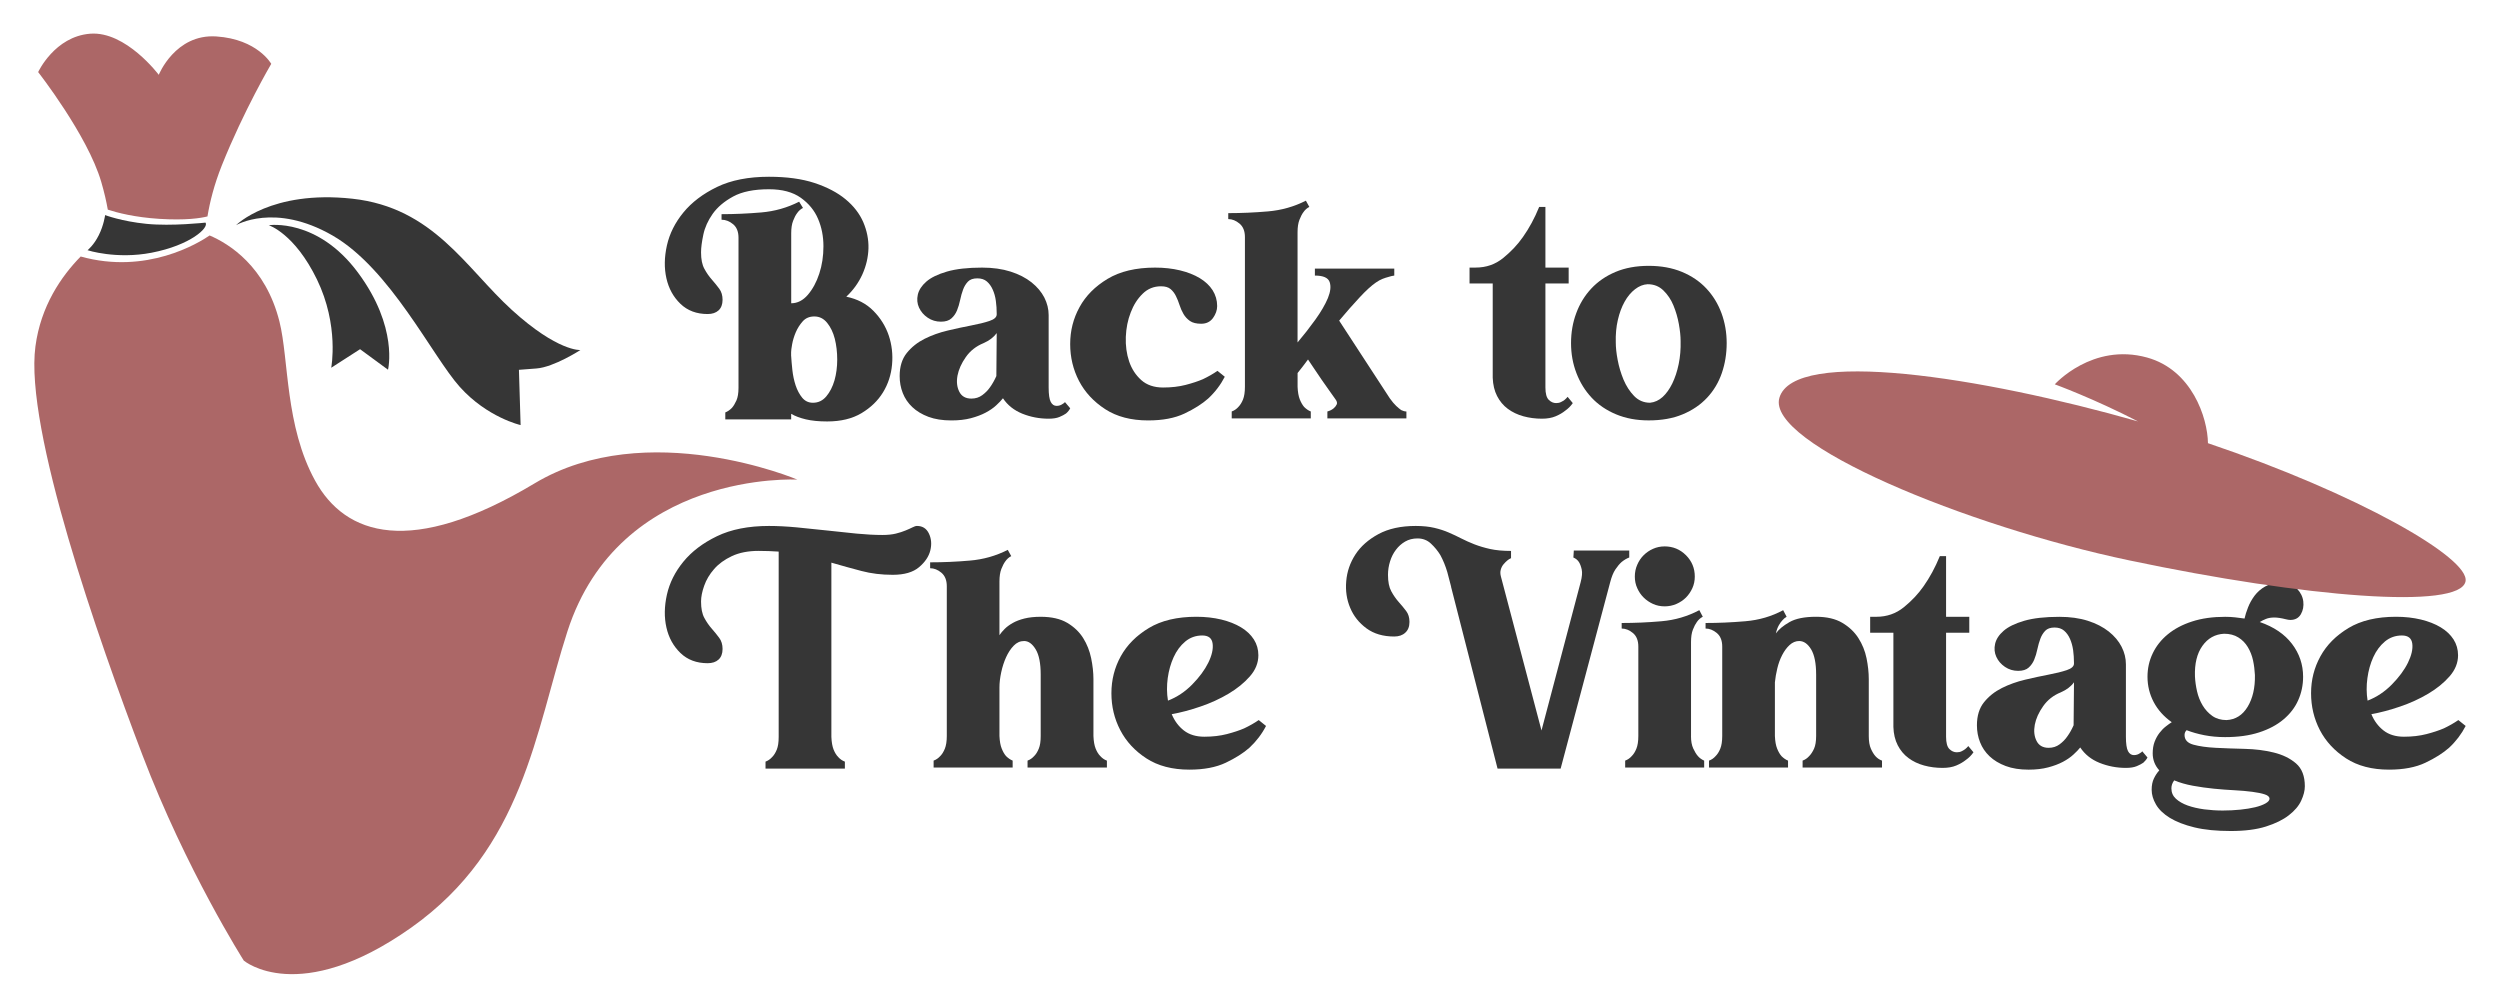
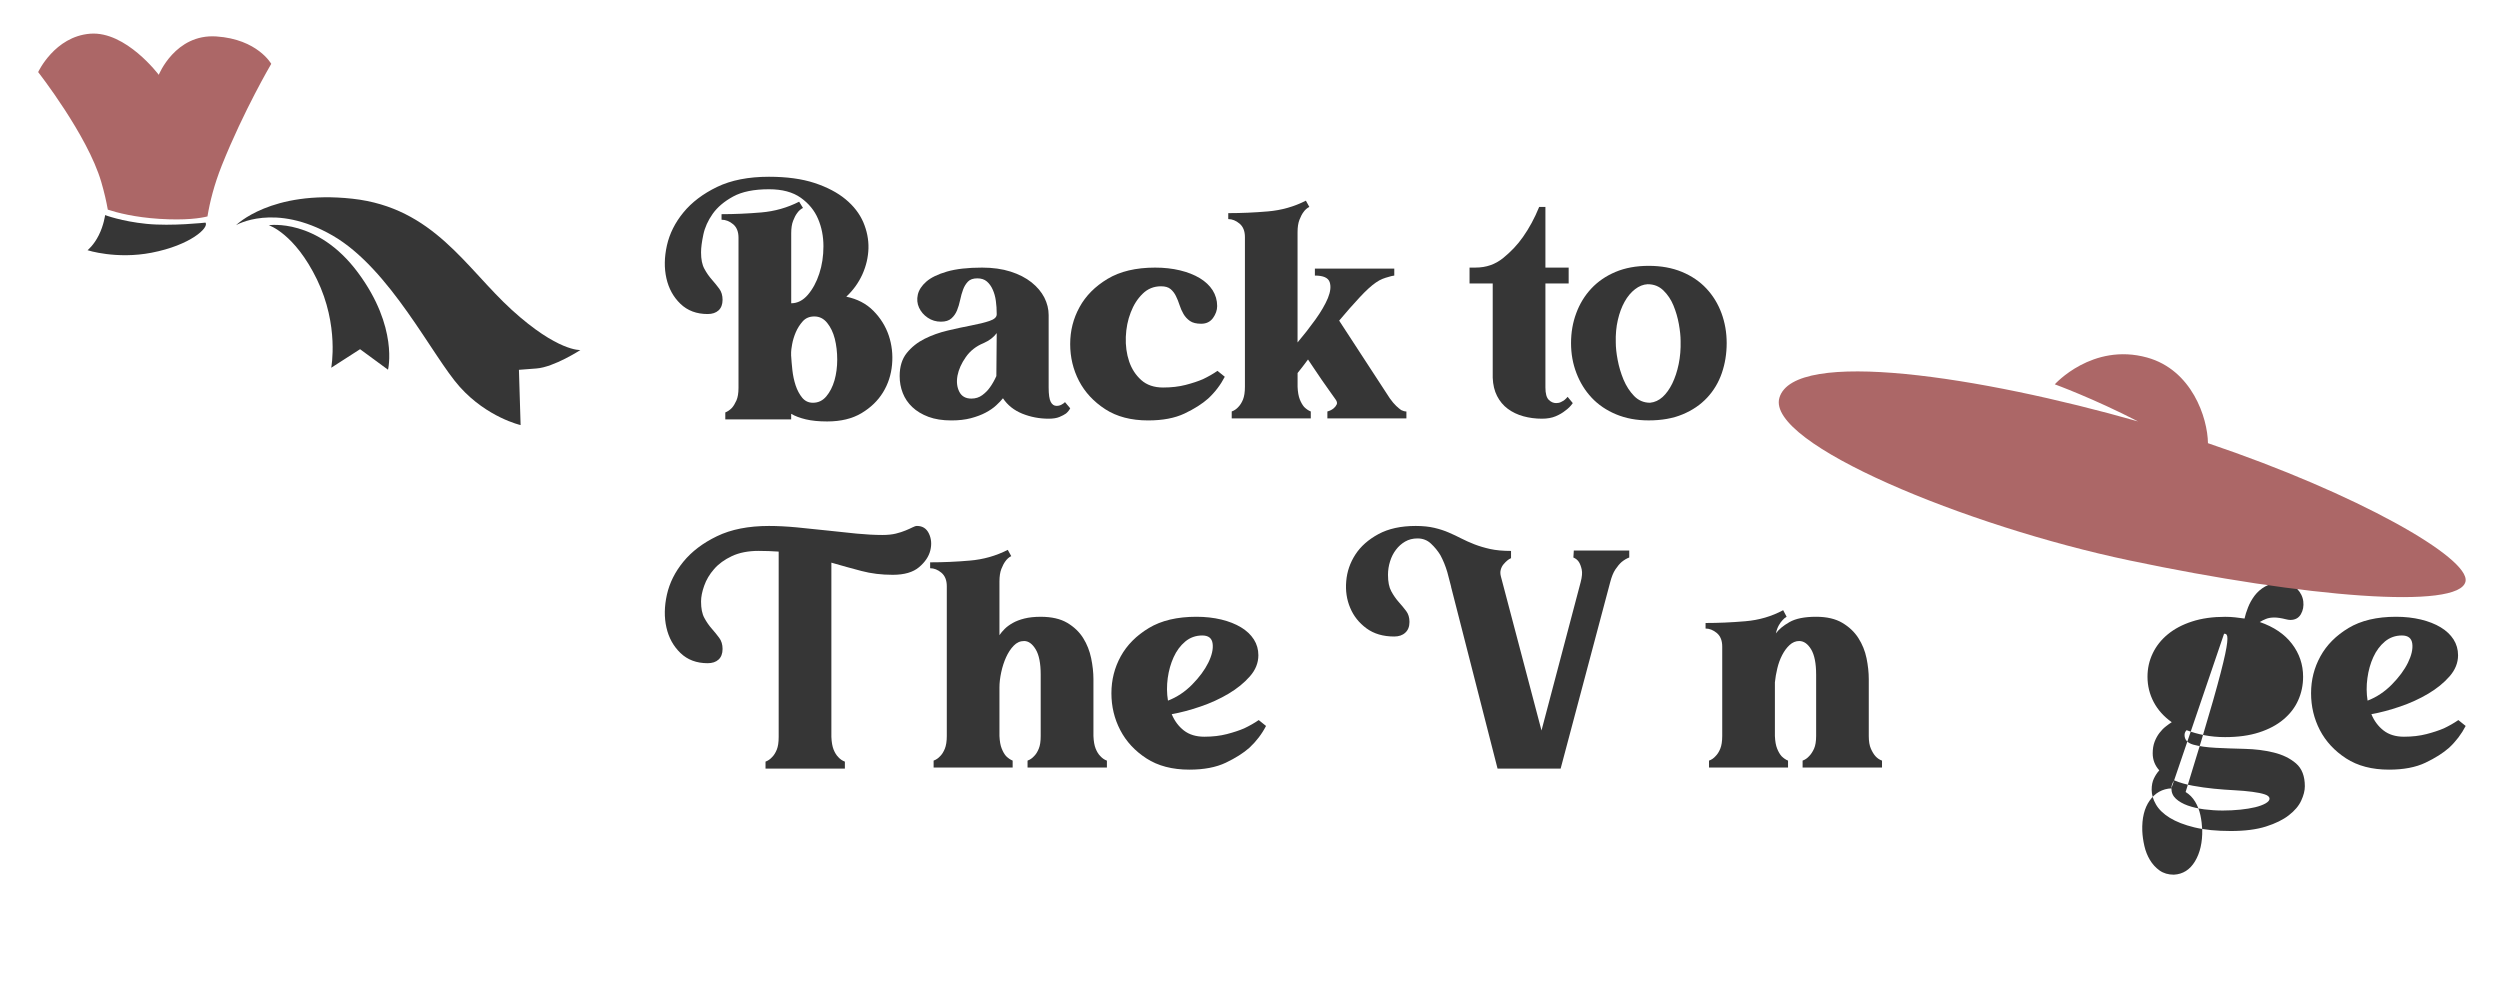
<svg xmlns="http://www.w3.org/2000/svg" version="1.1" id="Calque_1" x="0px" y="0px" width="148.849px" height="60px" viewBox="0 0 148.849 60" enable-background="new 0 0 148.849 60" xml:space="preserve">
  <g>
    <g>
      <g>
        <path fill="#AC6767" d="M6.418,12.482c0.576,0.189,1.611,0.454,3.054,0.548c1.599,0.102,2.483-0.043,2.881-0.144     c0.139-0.853,0.395-1.883,0.856-3.042c1.307-3.267,2.941-6.042,2.941-6.042s-0.817-1.468-3.268-1.632     c-2.449-0.163-3.429,2.285-3.429,2.285s-1.956-2.611-4.08-2.448C3.251,2.17,2.272,4.292,2.272,4.292s2.94,3.756,3.754,6.531     C6.208,11.443,6.333,11.995,6.418,12.482z" />
      </g>
      <g>
-         <path fill="#AC6767" d="M31.824,28.783c-7.347,4.409-11.267,3.103-13.062-0.164c-1.795-3.264-1.556-7.2-2.122-9.469     c-0.824-3.294-3.005-4.638-4.158-5.131c-0.651,0.446-3.751,2.352-7.678,1.253c-1.161,1.185-2.377,2.953-2.694,5.348     c-0.656,4.897,3.755,17.469,6.367,24.326c2.608,6.859,6.039,12.248,6.039,12.248s3.267,2.772,9.961-1.959     c6.694-4.734,7.398-11.714,9.305-17.635c3.103-9.632,13.694-9.045,13.694-9.045S38.522,24.762,31.824,28.783z" />
-       </g>
+         </g>
      <g>
        <g>
          <path fill="#363636" d="M12.235,13.254c0,0-2.017,0.225-3.513,0.074c-1.492-0.149-2.463-0.522-2.463-0.522      s-0.076,0.597-0.376,1.195c-0.296,0.599-0.67,0.897-0.67,0.897s1.709,0.555,3.809,0.149C11.34,14.6,12.459,13.553,12.235,13.254      z" />
        </g>
        <g>
          <path fill="#363636" d="M14.054,13.408c0,0,2.089-2.107,6.924-1.577c4.838,0.532,6.761,4.133,9.498,6.623s4.08,2.387,4.08,2.387      s-1.571,1.019-2.615,1.098s-1.044,0.08-1.044,0.08l0.1,3.29c0,0-1.981-0.448-3.619-2.271c-1.638-1.824-4.133-7.031-7.58-9.017      C16.347,12.035,14.054,13.408,14.054,13.408z" />
        </g>
        <g>
          <path fill="#363636" d="M16.002,13.41c0,0,2.889-0.445,5.31,2.819c2.423,3.262,1.79,5.784,1.79,5.784l-1.664-1.222l-1.717,1.105      c0,0,0.484-2.51-0.849-5.257C17.539,13.893,16.002,13.41,16.002,13.41z" />
        </g>
      </g>
    </g>
    <g>
      <g>
        <path fill="#363636" d="M45.783,10.524c1.06,0,1.964,0.124,2.715,0.371c0.749,0.248,1.365,0.571,1.847,0.97     c0.483,0.399,0.832,0.853,1.054,1.362c0.217,0.51,0.322,1.029,0.309,1.558c-0.016,0.531-0.136,1.046-0.361,1.548     c-0.228,0.502-0.547,0.947-0.959,1.331c0.659,0.138,1.199,0.419,1.618,0.847c0.42,0.426,0.724,0.915,0.91,1.465     c0.184,0.55,0.251,1.128,0.196,1.734c-0.055,0.605-0.234,1.155-0.538,1.65c-0.303,0.496-0.728,0.907-1.279,1.238     c-0.552,0.33-1.231,0.495-2.044,0.495c-0.494,0-0.918-0.041-1.268-0.124c-0.352-0.083-0.643-0.193-0.877-0.33v0.33h-3.922v-0.413     c0.137-0.054,0.269-0.144,0.392-0.268c0.096-0.109,0.186-0.258,0.27-0.443c0.082-0.186,0.124-0.437,0.124-0.753v-8.936     c0-0.358-0.106-0.626-0.319-0.805c-0.214-0.178-0.443-0.269-0.691-0.269v-0.33c0.771,0,1.556-0.035,2.362-0.103     c0.806-0.069,1.556-0.283,2.258-0.64l0.229,0.372c-0.137,0.069-0.255,0.172-0.349,0.309c-0.085,0.111-0.165,0.263-0.238,0.455     c-0.076,0.193-0.114,0.441-0.114,0.743v4.169c0.372,0,0.702-0.169,0.992-0.505c0.287-0.338,0.516-0.757,0.679-1.259     c0.166-0.503,0.248-1.046,0.248-1.631s-0.105-1.128-0.32-1.63c-0.213-0.503-0.558-0.922-1.031-1.259     c-0.476-0.337-1.104-0.505-1.89-0.505c-0.895,0-1.605,0.144-2.134,0.432c-0.532,0.29-0.937,0.634-1.22,1.033     c-0.281,0.399-0.467,0.812-0.556,1.238c-0.09,0.426-0.136,0.777-0.136,1.053c0,0.413,0.065,0.739,0.198,0.98     c0.13,0.241,0.278,0.454,0.443,0.64c0.164,0.186,0.311,0.369,0.443,0.546c0.132,0.179,0.197,0.399,0.197,0.66     c0,0.276-0.082,0.485-0.238,0.63c-0.16,0.144-0.375,0.217-0.649,0.217c-0.662,0-1.201-0.203-1.621-0.608     s-0.699-0.912-0.835-1.517c-0.137-0.605-0.127-1.26,0.03-1.962c0.158-0.701,0.485-1.355,0.981-1.96     c0.495-0.605,1.162-1.111,2-1.518C43.527,10.728,44.56,10.524,45.783,10.524z M47.105,21.193     c0.012,0.235,0.039,0.514,0.072,0.837c0.035,0.323,0.1,0.629,0.195,0.918c0.097,0.289,0.229,0.534,0.392,0.733     c0.166,0.199,0.377,0.299,0.639,0.299c0.316,0,0.584-0.128,0.796-0.382c0.213-0.254,0.375-0.57,0.486-0.95     c0.107-0.378,0.163-0.791,0.163-1.238c0-0.447-0.05-0.859-0.144-1.238c-0.097-0.378-0.248-0.694-0.455-0.949     c-0.205-0.255-0.46-0.382-0.763-0.382c-0.289,0-0.519,0.097-0.691,0.289c-0.172,0.193-0.31,0.41-0.414,0.651     c-0.102,0.24-0.174,0.478-0.217,0.711c-0.042,0.235-0.061,0.393-0.061,0.475V21.193z" />
        <path fill="#363636" d="M63.72,24.31c-0.057,0.11-0.137,0.213-0.249,0.309c-0.097,0.07-0.229,0.138-0.392,0.207     c-0.166,0.069-0.378,0.103-0.641,0.103c-0.551,0-1.072-0.099-1.568-0.298c-0.495-0.201-0.88-0.506-1.154-0.919     c-0.099,0.124-0.232,0.265-0.404,0.423c-0.17,0.158-0.382,0.303-0.63,0.434c-0.245,0.131-0.539,0.24-0.875,0.33     c-0.338,0.089-0.727,0.133-1.167,0.133c-0.522,0-0.976-0.071-1.361-0.215c-0.385-0.145-0.705-0.338-0.96-0.579     c-0.254-0.24-0.443-0.519-0.567-0.835c-0.125-0.317-0.186-0.654-0.186-1.012c0-0.564,0.141-1.021,0.422-1.372     c0.283-0.351,0.637-0.633,1.062-0.847c0.427-0.212,0.889-0.378,1.384-0.494c0.497-0.117,0.959-0.217,1.393-0.3     c0.433-0.082,0.795-0.171,1.084-0.268c0.289-0.096,0.433-0.227,0.433-0.392v-0.041c0-0.262-0.016-0.516-0.051-0.764     c-0.033-0.248-0.096-0.472-0.187-0.671c-0.088-0.199-0.205-0.362-0.349-0.485c-0.146-0.124-0.334-0.185-0.568-0.185     c-0.248,0-0.433,0.065-0.558,0.195c-0.124,0.131-0.221,0.289-0.289,0.475c-0.07,0.187-0.128,0.392-0.175,0.619     c-0.048,0.228-0.11,0.434-0.186,0.62c-0.077,0.187-0.186,0.345-0.333,0.475c-0.143,0.131-0.352,0.196-0.626,0.196     c-0.291,0-0.552-0.078-0.786-0.237c-0.235-0.158-0.405-0.359-0.516-0.599c-0.111-0.241-0.134-0.499-0.073-0.774     c0.063-0.274,0.23-0.533,0.505-0.774c0.274-0.241,0.686-0.44,1.228-0.599c0.545-0.158,1.242-0.237,2.095-0.237     c0.632,0,1.197,0.079,1.693,0.237c0.495,0.158,0.91,0.372,1.249,0.64c0.335,0.269,0.591,0.571,0.764,0.908     c0.17,0.337,0.256,0.684,0.256,1.042v4.313c0,0.413,0.041,0.698,0.125,0.857c0.083,0.158,0.199,0.236,0.35,0.236     c0.137,0,0.261-0.041,0.372-0.124c0.054-0.027,0.096-0.062,0.124-0.103L63.72,24.31z M59.344,19.833     c-0.179,0.246-0.44,0.446-0.784,0.597c-0.441,0.18-0.792,0.455-1.053,0.826c-0.262,0.372-0.427,0.741-0.497,1.104     c-0.068,0.365-0.033,0.686,0.104,0.959c0.137,0.275,0.378,0.413,0.721,0.413c0.248,0,0.465-0.068,0.651-0.206     c0.185-0.137,0.341-0.295,0.464-0.475c0.137-0.192,0.262-0.413,0.373-0.661L59.344,19.833z" />
        <path fill="#363636" d="M72.923,22.432c-0.249,0.482-0.577,0.915-0.992,1.3c-0.357,0.316-0.825,0.613-1.402,0.888     c-0.58,0.275-1.3,0.412-2.167,0.412c-1.018,0-1.87-0.223-2.559-0.67c-0.688-0.447-1.207-1.007-1.56-1.682     c-0.349-0.674-0.525-1.407-0.525-2.197c0-0.792,0.186-1.524,0.558-2.198c0.368-0.674,0.926-1.235,1.67-1.682     c0.744-0.446,1.687-0.67,2.826-0.67c0.538,0,1.033,0.055,1.487,0.165c0.454,0.109,0.846,0.265,1.176,0.463     c0.332,0.201,0.586,0.442,0.766,0.723c0.176,0.282,0.268,0.595,0.268,0.939c0,0.248-0.085,0.484-0.248,0.712     c-0.166,0.227-0.399,0.341-0.702,0.341c-0.289,0-0.513-0.055-0.672-0.166c-0.156-0.11-0.285-0.248-0.382-0.413     c-0.094-0.165-0.176-0.344-0.237-0.537c-0.062-0.192-0.133-0.372-0.216-0.536c-0.082-0.166-0.188-0.304-0.318-0.413     c-0.132-0.11-0.321-0.165-0.568-0.165c-0.429,0-0.792,0.147-1.094,0.444c-0.304,0.296-0.541,0.667-0.71,1.114     c-0.175,0.447-0.271,0.932-0.292,1.456c-0.019,0.522,0.046,1.006,0.196,1.455c0.151,0.447,0.392,0.818,0.722,1.114     c0.331,0.296,0.766,0.444,1.3,0.444c0.497,0,0.943-0.052,1.342-0.155c0.398-0.103,0.744-0.217,1.031-0.341     c0.316-0.151,0.606-0.316,0.867-0.496L72.923,22.432z" />
        <path fill="#363636" d="M77.752,11.948l0.205,0.372c-0.137,0.068-0.254,0.172-0.349,0.309c-0.084,0.11-0.163,0.262-0.238,0.454     c-0.076,0.193-0.114,0.441-0.114,0.743v6.563c0.372-0.441,0.727-0.894,1.063-1.362c0.335-0.468,0.583-0.895,0.744-1.279     c0.156-0.385,0.191-0.705,0.102-0.959c-0.09-0.254-0.382-0.382-0.877-0.382v-0.413h4.727v0.413     c-0.111,0.014-0.228,0.042-0.353,0.083c-0.108,0.028-0.226,0.065-0.348,0.114c-0.125,0.048-0.255,0.122-0.393,0.217     c-0.262,0.179-0.588,0.473-0.971,0.887c-0.385,0.413-0.791,0.874-1.217,1.382l3.014,4.623c0.137,0.193,0.264,0.344,0.381,0.454     c0.118,0.111,0.217,0.193,0.299,0.249c0.109,0.055,0.213,0.083,0.31,0.083v0.413h-4.705v-0.413     c0.152-0.042,0.274-0.104,0.372-0.186c0.082-0.069,0.144-0.148,0.186-0.237c0.041-0.09,0.006-0.203-0.104-0.341     c-0.096-0.137-0.215-0.305-0.359-0.506c-0.146-0.198-0.291-0.404-0.435-0.618c-0.144-0.214-0.289-0.427-0.433-0.641     c-0.144-0.213-0.271-0.402-0.381-0.567c-0.222,0.303-0.428,0.571-0.62,0.805v0.825c0.013,0.317,0.059,0.568,0.134,0.753     c0.075,0.186,0.162,0.334,0.257,0.444c0.125,0.124,0.255,0.214,0.395,0.269v0.413h-4.708v-0.413     c0.153-0.055,0.284-0.145,0.395-0.269c0.108-0.11,0.202-0.258,0.278-0.444c0.074-0.186,0.114-0.437,0.114-0.753v-8.916     c0-0.357-0.107-0.625-0.321-0.804c-0.214-0.179-0.438-0.269-0.672-0.269V12.69c0.771,0,1.56-0.034,2.362-0.103     C76.296,12.519,77.05,12.305,77.752,11.948z" />
        <path fill="#363636" d="M93.643,24.001c-0.125,0.179-0.275,0.329-0.453,0.453c-0.151,0.124-0.341,0.235-0.568,0.331     c-0.227,0.096-0.5,0.144-0.816,0.144c-0.385,0-0.751-0.048-1.103-0.144c-0.35-0.096-0.66-0.245-0.929-0.444     c-0.269-0.199-0.48-0.455-0.639-0.763c-0.159-0.31-0.243-0.672-0.259-1.085v-5.614h-1.38v-0.948h0.368     c0.621,0,1.166-0.188,1.632-0.568c0.467-0.378,0.86-0.794,1.178-1.249c0.369-0.522,0.695-1.121,0.969-1.795h0.371v3.612h1.384     v0.948h-1.384v6.192c0,0.358,0.066,0.603,0.197,0.733c0.13,0.131,0.278,0.196,0.443,0.196c0.111,0,0.205-0.021,0.288-0.063     c0.084-0.041,0.152-0.083,0.208-0.124c0.068-0.055,0.129-0.117,0.186-0.186L93.643,24.001z" />
        <path fill="#363636" d="M98.163,15.828c0.741,0,1.403,0.121,1.981,0.361c0.577,0.241,1.063,0.571,1.454,0.99     c0.393,0.419,0.692,0.909,0.898,1.465c0.205,0.558,0.31,1.152,0.31,1.785s-0.098,1.229-0.29,1.786     c-0.192,0.557-0.484,1.046-0.876,1.465s-0.876,0.749-1.456,0.99c-0.578,0.242-1.251,0.36-2.021,0.36     c-0.717,0-1.364-0.119-1.94-0.36c-0.578-0.241-1.063-0.571-1.456-0.99s-0.695-0.909-0.907-1.465     c-0.215-0.558-0.321-1.153-0.321-1.786s0.102-1.227,0.311-1.785c0.205-0.557,0.505-1.046,0.896-1.465     c0.393-0.419,0.874-0.75,1.445-0.99S97.419,15.828,98.163,15.828z M98.245,23.979c0.274-0.027,0.522-0.141,0.745-0.341     c0.217-0.199,0.411-0.466,0.577-0.804c0.163-0.337,0.292-0.723,0.381-1.156c0.09-0.434,0.127-0.891,0.115-1.373     c0-0.289-0.035-0.625-0.104-1.01c-0.069-0.386-0.177-0.753-0.321-1.104c-0.144-0.351-0.344-0.65-0.6-0.899     c-0.255-0.247-0.564-0.37-0.938-0.37c-0.26,0.013-0.511,0.112-0.752,0.299c-0.241,0.186-0.447,0.434-0.62,0.744     c-0.173,0.308-0.307,0.67-0.402,1.083c-0.096,0.413-0.137,0.86-0.123,1.341c0,0.289,0.035,0.637,0.112,1.042     c0.076,0.406,0.194,0.797,0.351,1.177c0.16,0.378,0.369,0.701,0.629,0.97C97.557,23.846,97.874,23.979,98.245,23.979z" />
      </g>
      <g>
        <g>
          <path fill="#363636" d="M54.596,31.314c0.33,0,0.568,0.151,0.712,0.455c0.145,0.302,0.172,0.637,0.084,1      c-0.091,0.366-0.314,0.699-0.672,1.001c-0.358,0.303-0.879,0.454-1.569,0.454c-0.66,0-1.279-0.075-1.856-0.227      c-0.578-0.152-1.178-0.317-1.795-0.497v10.382c0.014,0.316,0.059,0.567,0.134,0.753c0.076,0.185,0.167,0.333,0.277,0.443      c0.111,0.124,0.242,0.214,0.393,0.269v0.413h-4.725v-0.413c0.149-0.055,0.28-0.146,0.391-0.269      c0.111-0.109,0.203-0.258,0.279-0.443c0.076-0.187,0.113-0.437,0.113-0.753V32.842c-0.193-0.014-0.389-0.024-0.588-0.031      c-0.198-0.007-0.4-0.011-0.608-0.011c-0.618,0-1.149,0.104-1.589,0.31c-0.441,0.207-0.793,0.464-1.061,0.773      c-0.271,0.31-0.466,0.641-0.589,0.992c-0.125,0.351-0.187,0.665-0.187,0.939c0,0.413,0.065,0.74,0.198,0.98      c0.13,0.241,0.278,0.453,0.443,0.64c0.164,0.186,0.311,0.368,0.443,0.547c0.132,0.178,0.197,0.399,0.197,0.659      c0,0.276-0.082,0.486-0.238,0.63c-0.16,0.146-0.375,0.217-0.649,0.217c-0.662,0-1.201-0.202-1.621-0.608      c-0.42-0.406-0.699-0.912-0.835-1.517c-0.137-0.605-0.127-1.26,0.03-1.961c0.158-0.701,0.485-1.354,0.981-1.96      c0.495-0.605,1.162-1.111,2-1.516c0.84-0.406,1.873-0.61,3.096-0.61c0.497,0,1.044,0.028,1.642,0.083      c0.598,0.056,1.2,0.118,1.804,0.186c0.606,0.069,1.195,0.131,1.765,0.186c0.571,0.054,1.083,0.082,1.539,0.082      c0.316,0,0.584-0.028,0.804-0.082c0.221-0.055,0.414-0.117,0.578-0.186c0.166-0.068,0.303-0.13,0.414-0.186      C54.439,31.342,54.527,31.314,54.596,31.314z" />
          <path fill="#363636" d="M60.002,32.738l0.207,0.373c-0.138,0.068-0.252,0.171-0.351,0.31c-0.082,0.11-0.162,0.261-0.238,0.454      c-0.075,0.193-0.113,0.44-0.113,0.742v3.2c0.084-0.124,0.186-0.247,0.311-0.371c0.123-0.124,0.282-0.241,0.475-0.351      c0.191-0.11,0.427-0.2,0.702-0.269c0.274-0.068,0.597-0.103,0.969-0.103c0.646,0,1.173,0.121,1.579,0.36      c0.405,0.241,0.722,0.544,0.95,0.909c0.228,0.364,0.384,0.764,0.474,1.197c0.089,0.433,0.136,0.849,0.136,1.248v3.386      c0.013,0.316,0.058,0.568,0.133,0.752c0.075,0.187,0.167,0.335,0.278,0.444c0.11,0.124,0.24,0.214,0.391,0.269V45.7H61.18      v-0.413c0.15-0.055,0.28-0.145,0.391-0.269c0.111-0.109,0.203-0.258,0.278-0.444c0.078-0.184,0.114-0.436,0.114-0.752v-3.655      c0-0.673-0.099-1.176-0.299-1.506c-0.201-0.33-0.429-0.495-0.689-0.495c-0.236,0-0.441,0.092-0.621,0.279      c-0.179,0.185-0.329,0.416-0.454,0.691c-0.124,0.276-0.22,0.574-0.289,0.897c-0.069,0.323-0.104,0.623-0.104,0.898v2.89      c0.015,0.316,0.059,0.568,0.136,0.752c0.075,0.187,0.16,0.335,0.257,0.444c0.125,0.124,0.255,0.214,0.393,0.269V45.7h-4.706      v-0.413c0.151-0.055,0.281-0.145,0.393-0.269c0.111-0.109,0.202-0.258,0.277-0.444c0.074-0.184,0.115-0.436,0.115-0.752v-8.916      c0-0.359-0.108-0.626-0.321-0.806c-0.212-0.178-0.438-0.268-0.671-0.268v-0.351c0.772,0,1.559-0.033,2.365-0.104      C58.547,33.31,59.3,33.097,60.002,32.738z" />
          <path fill="#363636" d="M75.379,43.223c-0.248,0.481-0.58,0.916-0.993,1.301c-0.358,0.316-0.825,0.611-1.402,0.887      c-0.578,0.275-1.301,0.413-2.166,0.413c-1.019,0-1.874-0.223-2.562-0.67c-0.687-0.446-1.206-1.008-1.556-1.683      c-0.352-0.675-0.527-1.407-0.527-2.198c0-0.792,0.186-1.524,0.557-2.198c0.372-0.674,0.93-1.235,1.673-1.683      c0.742-0.446,1.684-0.67,2.827-0.67c0.539,0,1.03,0.056,1.486,0.165c0.455,0.111,0.845,0.265,1.176,0.465      c0.329,0.199,0.584,0.441,0.763,0.721c0.179,0.282,0.268,0.596,0.268,0.94c0,0.453-0.167,0.874-0.506,1.259      c-0.336,0.385-0.761,0.729-1.269,1.031c-0.51,0.303-1.065,0.558-1.67,0.764c-0.605,0.207-1.176,0.359-1.714,0.455      c0.166,0.398,0.404,0.721,0.721,0.969c0.317,0.248,0.726,0.373,1.22,0.373s0.943-0.053,1.342-0.156      c0.397-0.103,0.743-0.217,1.03-0.341c0.316-0.15,0.607-0.315,0.867-0.494L75.379,43.223z M71.581,37.836      c-0.385,0-0.723,0.121-1.011,0.36c-0.29,0.242-0.519,0.552-0.691,0.93c-0.173,0.378-0.29,0.794-0.353,1.248      c-0.061,0.454-0.059,0.901,0.014,1.341c0.534-0.206,1.017-0.526,1.442-0.959c0.427-0.434,0.746-0.866,0.96-1.3      c0.213-0.434,0.299-0.813,0.257-1.135C72.158,37.998,71.953,37.836,71.581,37.836z" />
          <path fill="#363636" d="M93.704,32.78h3.301v0.413c-0.151,0.055-0.301,0.144-0.454,0.268c-0.124,0.111-0.248,0.258-0.372,0.443      c-0.124,0.187-0.225,0.438-0.307,0.754L92.92,45.762h-3.756l-2.766-10.815v-0.021l-0.227-0.867      c-0.11-0.371-0.249-0.708-0.414-1.011c-0.151-0.248-0.336-0.474-0.558-0.681c-0.219-0.207-0.486-0.309-0.802-0.309      c-0.277,0-0.52,0.062-0.735,0.186c-0.212,0.124-0.396,0.286-0.545,0.485c-0.153,0.199-0.271,0.43-0.352,0.691      c-0.083,0.261-0.125,0.529-0.125,0.805c0,0.413,0.064,0.739,0.196,0.98c0.13,0.241,0.28,0.454,0.443,0.639      c0.167,0.186,0.314,0.365,0.444,0.537c0.13,0.173,0.196,0.388,0.196,0.65c0,0.274-0.082,0.488-0.249,0.639      c-0.163,0.153-0.384,0.228-0.659,0.228c-0.662,0-1.211-0.162-1.651-0.485c-0.441-0.324-0.764-0.729-0.969-1.218      c-0.208-0.488-0.287-1.018-0.238-1.589c0.047-0.571,0.229-1.101,0.545-1.589c0.316-0.487,0.775-0.893,1.374-1.217      c0.599-0.323,1.336-0.485,2.218-0.485c0.427,0,0.799,0.039,1.115,0.114c0.316,0.075,0.601,0.168,0.855,0.279      c0.255,0.109,0.503,0.227,0.743,0.351c0.242,0.124,0.503,0.24,0.785,0.351c0.282,0.109,0.596,0.203,0.939,0.279      c0.342,0.075,0.756,0.113,1.239,0.113v0.434c-0.015,0-0.03,0.007-0.043,0.021c-0.041,0.013-0.1,0.051-0.176,0.112      c-0.074,0.062-0.15,0.137-0.226,0.227c-0.077,0.09-0.132,0.197-0.166,0.32c-0.035,0.124-0.032,0.262,0.009,0.413l2.416,9.164      l2.332-8.833c0.083-0.316,0.104-0.567,0.062-0.754c-0.041-0.185-0.097-0.333-0.166-0.443c-0.082-0.124-0.192-0.213-0.33-0.268      L93.704,32.78z" />
-           <path fill="#363636" d="M100.681,43.822c0,0.301,0.044,0.55,0.134,0.743c0.089,0.192,0.181,0.344,0.28,0.454      c0.094,0.111,0.218,0.2,0.371,0.269V45.7h-4.704v-0.413c0.15-0.055,0.281-0.145,0.391-0.269      c0.109-0.109,0.203-0.258,0.278-0.444c0.075-0.184,0.115-0.436,0.115-0.752v-5.326c0-0.357-0.108-0.626-0.32-0.805      c-0.215-0.178-0.438-0.268-0.672-0.268v-0.33c0.771,0,1.559-0.034,2.364-0.104c0.805-0.068,1.557-0.289,2.259-0.66l0.207,0.392      c-0.137,0.069-0.254,0.171-0.351,0.31c-0.08,0.11-0.162,0.261-0.237,0.454c-0.076,0.192-0.113,0.44-0.113,0.742V43.822z       M99.113,36.102c-0.248,0-0.479-0.047-0.693-0.144c-0.214-0.097-0.399-0.224-0.558-0.382c-0.159-0.157-0.287-0.344-0.381-0.558      c-0.098-0.213-0.144-0.443-0.144-0.691c0-0.247,0.046-0.481,0.144-0.702c0.094-0.22,0.222-0.409,0.381-0.567      s0.343-0.286,0.558-0.381c0.213-0.096,0.445-0.145,0.693-0.145c0.493,0,0.917,0.175,1.27,0.526      c0.349,0.351,0.524,0.774,0.524,1.269c0,0.248-0.048,0.479-0.144,0.691c-0.097,0.214-0.225,0.4-0.381,0.558      c-0.16,0.159-0.349,0.286-0.568,0.382C99.594,36.055,99.358,36.102,99.113,36.102z" />
          <path fill="#363636" d="M106.169,36.33l0.206,0.392c-0.095,0.056-0.18,0.124-0.247,0.206c-0.07,0.069-0.142,0.169-0.216,0.3      c-0.075,0.13-0.134,0.292-0.176,0.484c0.166-0.233,0.433-0.458,0.806-0.671c0.372-0.213,0.9-0.319,1.588-0.319      c0.633,0,1.153,0.121,1.557,0.36c0.408,0.241,0.727,0.544,0.96,0.909c0.233,0.364,0.396,0.764,0.485,1.197      c0.088,0.433,0.134,0.849,0.134,1.248v3.386c0,0.316,0.042,0.568,0.125,0.752c0.081,0.187,0.172,0.335,0.268,0.444      c0.111,0.124,0.242,0.214,0.395,0.269V45.7h-4.728v-0.413c0.151-0.055,0.281-0.145,0.391-0.269      c0.111-0.109,0.207-0.258,0.292-0.444c0.081-0.184,0.123-0.436,0.123-0.752v-3.655c0-0.673-0.1-1.176-0.299-1.506      c-0.2-0.33-0.438-0.495-0.712-0.495c-0.205,0-0.396,0.08-0.568,0.237c-0.172,0.158-0.318,0.358-0.443,0.599      c-0.124,0.24-0.222,0.505-0.29,0.794c-0.069,0.289-0.117,0.564-0.143,0.826v3.2c0.013,0.316,0.058,0.568,0.134,0.752      c0.074,0.187,0.162,0.335,0.257,0.444c0.124,0.124,0.254,0.214,0.391,0.269V45.7h-4.705v-0.413      c0.154-0.055,0.285-0.145,0.392-0.269c0.111-0.109,0.205-0.258,0.28-0.444c0.075-0.184,0.115-0.436,0.115-0.752v-5.326      c0-0.357-0.108-0.626-0.32-0.805c-0.215-0.178-0.438-0.268-0.672-0.268v-0.33c0.756,0,1.543-0.034,2.362-0.104      C104.729,36.921,105.481,36.701,106.169,36.33z" />
-           <path fill="#363636" d="M117.5,44.791c-0.125,0.18-0.275,0.332-0.454,0.456c-0.151,0.122-0.341,0.234-0.568,0.33      c-0.227,0.096-0.5,0.143-0.816,0.143c-0.386,0-0.751-0.047-1.103-0.143c-0.352-0.096-0.66-0.244-0.93-0.444      c-0.269-0.199-0.48-0.454-0.64-0.763c-0.158-0.31-0.244-0.671-0.257-1.084v-5.614h-1.383v-0.949h0.371      c0.621,0,1.165-0.189,1.632-0.568c0.466-0.378,0.86-0.794,1.176-1.248c0.37-0.523,0.694-1.123,0.969-1.796h0.372v3.612h1.382      v0.949h-1.382v6.192c0,0.358,0.066,0.602,0.197,0.732c0.129,0.13,0.278,0.195,0.443,0.195c0.111,0,0.205-0.019,0.288-0.062      c0.083-0.041,0.152-0.082,0.208-0.125c0.069-0.054,0.13-0.115,0.187-0.184L117.5,44.791z" />
-           <path fill="#363636" d="M127.86,45.101c-0.056,0.11-0.14,0.214-0.247,0.31c-0.098,0.07-0.229,0.137-0.393,0.206      c-0.165,0.069-0.378,0.103-0.643,0.103c-0.548,0-1.07-0.1-1.566-0.298c-0.496-0.199-0.879-0.505-1.154-0.918      c-0.099,0.125-0.232,0.265-0.405,0.422c-0.173,0.159-0.382,0.304-0.63,0.435c-0.248,0.13-0.538,0.241-0.877,0.329      c-0.336,0.09-0.724,0.135-1.165,0.135c-0.521,0-0.976-0.072-1.36-0.216c-0.385-0.145-0.706-0.338-0.961-0.579      c-0.254-0.241-0.443-0.52-0.566-0.836c-0.125-0.316-0.187-0.652-0.187-1.011c0-0.563,0.141-1.021,0.422-1.372      c0.283-0.351,0.637-0.633,1.063-0.846c0.428-0.213,0.888-0.378,1.384-0.496s0.959-0.217,1.393-0.3      c0.433-0.082,0.793-0.171,1.083-0.268c0.287-0.096,0.433-0.227,0.433-0.392v-0.042c0-0.261-0.018-0.515-0.051-0.763      c-0.037-0.247-0.099-0.471-0.188-0.67c-0.088-0.199-0.205-0.361-0.351-0.485c-0.144-0.124-0.333-0.186-0.568-0.186      c-0.246,0-0.431,0.065-0.556,0.196c-0.124,0.131-0.221,0.289-0.289,0.475c-0.07,0.186-0.128,0.393-0.177,0.62      c-0.046,0.227-0.109,0.432-0.186,0.618c-0.076,0.187-0.185,0.344-0.33,0.475c-0.143,0.131-0.353,0.196-0.629,0.196      c-0.288,0-0.549-0.078-0.784-0.236c-0.233-0.159-0.405-0.357-0.515-0.599c-0.111-0.241-0.134-0.499-0.072-0.773      c0.062-0.275,0.229-0.534,0.505-0.774c0.274-0.24,0.684-0.441,1.228-0.599c0.545-0.158,1.242-0.236,2.095-0.236      c0.632,0,1.197,0.078,1.693,0.236c0.493,0.158,0.909,0.373,1.247,0.64c0.338,0.269,0.593,0.573,0.763,0.908      c0.173,0.338,0.257,0.686,0.257,1.043v4.314c0,0.413,0.043,0.698,0.125,0.856c0.085,0.159,0.202,0.236,0.353,0.236      c0.137,0,0.26-0.04,0.371-0.122c0.055-0.028,0.095-0.062,0.125-0.104L127.86,45.101z M123.485,40.623      c-0.179,0.249-0.44,0.447-0.786,0.599c-0.441,0.178-0.79,0.454-1.051,0.825c-0.262,0.371-0.427,0.74-0.497,1.104      c-0.068,0.366-0.035,0.686,0.104,0.961c0.137,0.274,0.377,0.413,0.721,0.413c0.249,0,0.464-0.069,0.651-0.207      c0.185-0.137,0.341-0.296,0.463-0.476c0.139-0.192,0.263-0.413,0.372-0.66L123.485,40.623z" />
-           <path fill="#363636" d="M130.067,43.76c0,0.289,0.177,0.482,0.528,0.578c0.349,0.096,0.793,0.159,1.331,0.187      c0.536,0.027,1.109,0.048,1.723,0.062c0.612,0.014,1.188,0.085,1.724,0.217c0.534,0.13,0.979,0.346,1.33,0.649      c0.352,0.304,0.526,0.756,0.526,1.362c0,0.261-0.073,0.546-0.217,0.856c-0.143,0.311-0.388,0.599-0.733,0.867      c-0.342,0.268-0.797,0.492-1.36,0.671c-0.564,0.18-1.266,0.269-2.105,0.269c-0.84,0-1.559-0.071-2.156-0.215      c-0.601-0.146-1.087-0.336-1.466-0.568c-0.379-0.234-0.656-0.5-0.826-0.796c-0.172-0.296-0.257-0.587-0.257-0.878      c0-0.26,0.043-0.484,0.134-0.671c0.088-0.185,0.196-0.347,0.32-0.484c-0.261-0.288-0.392-0.626-0.392-1.011      c0-0.261,0.037-0.491,0.113-0.691c0.077-0.199,0.172-0.374,0.29-0.526c0.116-0.151,0.239-0.279,0.371-0.381      c0.13-0.104,0.251-0.189,0.36-0.258c-0.468-0.331-0.826-0.729-1.074-1.197c-0.246-0.468-0.37-0.97-0.37-1.507      c0-0.495,0.102-0.959,0.31-1.393c0.206-0.432,0.505-0.812,0.897-1.134c0.392-0.323,0.872-0.579,1.444-0.764      c0.57-0.187,1.229-0.279,1.97-0.279c0.208,0,0.405,0.01,0.591,0.031c0.185,0.021,0.375,0.044,0.566,0.072      c0.04-0.192,0.109-0.413,0.207-0.66c0.094-0.248,0.228-0.481,0.391-0.702c0.167-0.22,0.375-0.403,0.63-0.547      c0.255-0.145,0.554-0.216,0.896-0.216c0.442,0,0.771,0.113,0.992,0.34c0.219,0.227,0.347,0.482,0.382,0.764      c0.033,0.282-0.013,0.536-0.144,0.763c-0.133,0.227-0.341,0.341-0.629,0.341c-0.043,0-0.085-0.003-0.124-0.011      c-0.043-0.007-0.092-0.017-0.146-0.031c-0.274-0.069-0.503-0.103-0.68-0.103c-0.193,0-0.359,0.028-0.496,0.083      c-0.138,0.056-0.262,0.116-0.372,0.186c0.839,0.289,1.478,0.722,1.918,1.3c0.441,0.578,0.662,1.231,0.662,1.959      c0,0.496-0.098,0.961-0.291,1.394c-0.191,0.434-0.484,0.815-0.876,1.145c-0.392,0.331-0.877,0.588-1.457,0.775      c-0.577,0.187-1.25,0.279-2.022,0.279c-0.438,0-0.851-0.039-1.236-0.114c-0.386-0.075-0.737-0.176-1.054-0.299      C130.109,43.553,130.067,43.649,130.067,43.76z M129.284,46.938c0,0.247,0.089,0.453,0.268,0.619      c0.179,0.165,0.415,0.299,0.702,0.403c0.291,0.103,0.617,0.178,0.982,0.228c0.365,0.046,0.731,0.071,1.104,0.071      c0.357,0,0.704-0.018,1.043-0.052c0.336-0.035,0.632-0.083,0.887-0.144c0.254-0.062,0.46-0.138,0.617-0.227      c0.16-0.091,0.239-0.184,0.239-0.279c0-0.11-0.093-0.197-0.278-0.258c-0.187-0.062-0.434-0.114-0.745-0.154      c-0.31-0.042-0.662-0.072-1.063-0.094c-0.397-0.02-0.807-0.05-1.226-0.092c-0.422-0.042-0.835-0.1-1.25-0.176      c-0.412-0.075-0.783-0.183-1.113-0.32C129.338,46.615,129.284,46.773,129.284,46.938z M132.42,37.733      c-0.536,0.028-0.967,0.268-1.29,0.723c-0.323,0.454-0.469,1.059-0.443,1.816c0.013,0.289,0.055,0.584,0.124,0.888      c0.068,0.302,0.179,0.581,0.33,0.835c0.152,0.255,0.346,0.464,0.577,0.63c0.234,0.165,0.518,0.248,0.848,0.248      c0.536-0.027,0.957-0.293,1.259-0.794c0.302-0.502,0.448-1.132,0.432-1.889c-0.014-0.289-0.05-0.578-0.111-0.867      c-0.062-0.288-0.167-0.554-0.311-0.794c-0.145-0.241-0.333-0.434-0.568-0.578C133.033,37.805,132.752,37.733,132.42,37.733z" />
+           <path fill="#363636" d="M130.067,43.76c0,0.289,0.177,0.482,0.528,0.578c0.349,0.096,0.793,0.159,1.331,0.187      c0.536,0.027,1.109,0.048,1.723,0.062c0.612,0.014,1.188,0.085,1.724,0.217c0.534,0.13,0.979,0.346,1.33,0.649      c0.352,0.304,0.526,0.756,0.526,1.362c0,0.261-0.073,0.546-0.217,0.856c-0.143,0.311-0.388,0.599-0.733,0.867      c-0.342,0.268-0.797,0.492-1.36,0.671c-0.564,0.18-1.266,0.269-2.105,0.269c-0.84,0-1.559-0.071-2.156-0.215      c-0.601-0.146-1.087-0.336-1.466-0.568c-0.379-0.234-0.656-0.5-0.826-0.796c-0.172-0.296-0.257-0.587-0.257-0.878      c0-0.26,0.043-0.484,0.134-0.671c0.088-0.185,0.196-0.347,0.32-0.484c-0.261-0.288-0.392-0.626-0.392-1.011      c0-0.261,0.037-0.491,0.113-0.691c0.077-0.199,0.172-0.374,0.29-0.526c0.116-0.151,0.239-0.279,0.371-0.381      c0.13-0.104,0.251-0.189,0.36-0.258c-0.468-0.331-0.826-0.729-1.074-1.197c-0.246-0.468-0.37-0.97-0.37-1.507      c0-0.495,0.102-0.959,0.31-1.393c0.206-0.432,0.505-0.812,0.897-1.134c0.392-0.323,0.872-0.579,1.444-0.764      c0.57-0.187,1.229-0.279,1.97-0.279c0.208,0,0.405,0.01,0.591,0.031c0.185,0.021,0.375,0.044,0.566,0.072      c0.04-0.192,0.109-0.413,0.207-0.66c0.094-0.248,0.228-0.481,0.391-0.702c0.167-0.22,0.375-0.403,0.63-0.547      c0.255-0.145,0.554-0.216,0.896-0.216c0.442,0,0.771,0.113,0.992,0.34c0.219,0.227,0.347,0.482,0.382,0.764      c0.033,0.282-0.013,0.536-0.144,0.763c-0.133,0.227-0.341,0.341-0.629,0.341c-0.043,0-0.085-0.003-0.124-0.011      c-0.043-0.007-0.092-0.017-0.146-0.031c-0.274-0.069-0.503-0.103-0.68-0.103c-0.193,0-0.359,0.028-0.496,0.083      c-0.138,0.056-0.262,0.116-0.372,0.186c0.839,0.289,1.478,0.722,1.918,1.3c0.441,0.578,0.662,1.231,0.662,1.959      c0,0.496-0.098,0.961-0.291,1.394c-0.191,0.434-0.484,0.815-0.876,1.145c-0.392,0.331-0.877,0.588-1.457,0.775      c-0.577,0.187-1.25,0.279-2.022,0.279c-0.438,0-0.851-0.039-1.236-0.114c-0.386-0.075-0.737-0.176-1.054-0.299      C130.109,43.553,130.067,43.649,130.067,43.76z M129.284,46.938c0,0.247,0.089,0.453,0.268,0.619      c0.179,0.165,0.415,0.299,0.702,0.403c0.291,0.103,0.617,0.178,0.982,0.228c0.365,0.046,0.731,0.071,1.104,0.071      c0.357,0,0.704-0.018,1.043-0.052c0.336-0.035,0.632-0.083,0.887-0.144c0.254-0.062,0.46-0.138,0.617-0.227      c0.16-0.091,0.239-0.184,0.239-0.279c0-0.11-0.093-0.197-0.278-0.258c-0.187-0.062-0.434-0.114-0.745-0.154      c-0.31-0.042-0.662-0.072-1.063-0.094c-0.397-0.02-0.807-0.05-1.226-0.092c-0.422-0.042-0.835-0.1-1.25-0.176      c-0.412-0.075-0.783-0.183-1.113-0.32C129.338,46.615,129.284,46.773,129.284,46.938z c-0.536,0.028-0.967,0.268-1.29,0.723c-0.323,0.454-0.469,1.059-0.443,1.816c0.013,0.289,0.055,0.584,0.124,0.888      c0.068,0.302,0.179,0.581,0.33,0.835c0.152,0.255,0.346,0.464,0.577,0.63c0.234,0.165,0.518,0.248,0.848,0.248      c0.536-0.027,0.957-0.293,1.259-0.794c0.302-0.502,0.448-1.132,0.432-1.889c-0.014-0.289-0.05-0.578-0.111-0.867      c-0.062-0.288-0.167-0.554-0.311-0.794c-0.145-0.241-0.333-0.434-0.568-0.578C133.033,37.805,132.752,37.733,132.42,37.733z" />
          <path fill="#363636" d="M146.805,43.223c-0.248,0.481-0.577,0.916-0.99,1.301c-0.359,0.316-0.825,0.611-1.404,0.887      s-1.3,0.413-2.167,0.413c-1.018,0-1.871-0.223-2.559-0.67c-0.688-0.446-1.207-1.008-1.56-1.683      c-0.349-0.675-0.525-1.407-0.525-2.198c0-0.792,0.186-1.524,0.558-2.198c0.371-0.674,0.927-1.235,1.671-1.683      c0.744-0.446,1.687-0.67,2.828-0.67c0.536,0,1.03,0.056,1.485,0.165c0.454,0.111,0.848,0.265,1.178,0.465      c0.33,0.199,0.584,0.441,0.764,0.721c0.178,0.282,0.268,0.596,0.268,0.94c0,0.453-0.17,0.874-0.507,1.259      c-0.335,0.385-0.761,0.729-1.269,1.031c-0.51,0.303-1.068,0.558-1.671,0.764c-0.607,0.207-1.178,0.359-1.714,0.455      c0.165,0.398,0.405,0.721,0.722,0.969c0.316,0.248,0.724,0.373,1.216,0.373c0.497,0,0.943-0.053,1.342-0.156      c0.4-0.103,0.743-0.217,1.034-0.341c0.316-0.15,0.604-0.315,0.865-0.494L146.805,43.223z M143.007,37.836      c-0.385,0-0.722,0.121-1.012,0.36c-0.288,0.242-0.518,0.552-0.69,0.93c-0.172,0.378-0.289,0.794-0.35,1.248      c-0.063,0.454-0.06,0.901,0.01,1.341c0.537-0.206,1.017-0.526,1.444-0.959c0.427-0.434,0.747-0.866,0.96-1.3      c0.212-0.434,0.299-0.813,0.257-1.135C143.584,37.998,143.378,37.836,143.007,37.836z" />
        </g>
        <g>
          <path fill="#AC6767" d="M131.461,26.387c-0.021-1.513-0.955-4.361-3.625-5.1c-3.259-0.9-5.495,1.595-5.495,1.595      s2.308,0.842,4.956,2.209c-9.354-2.667-20.478-4.394-21.353-1.406c-0.792,2.731,11.152,7.644,20.818,9.677      c10.535,2.219,19.691,2.954,20.035,1.254C147.07,33.223,140.369,29.397,131.461,26.387z" />
        </g>
      </g>
    </g>
  </g>
</svg>